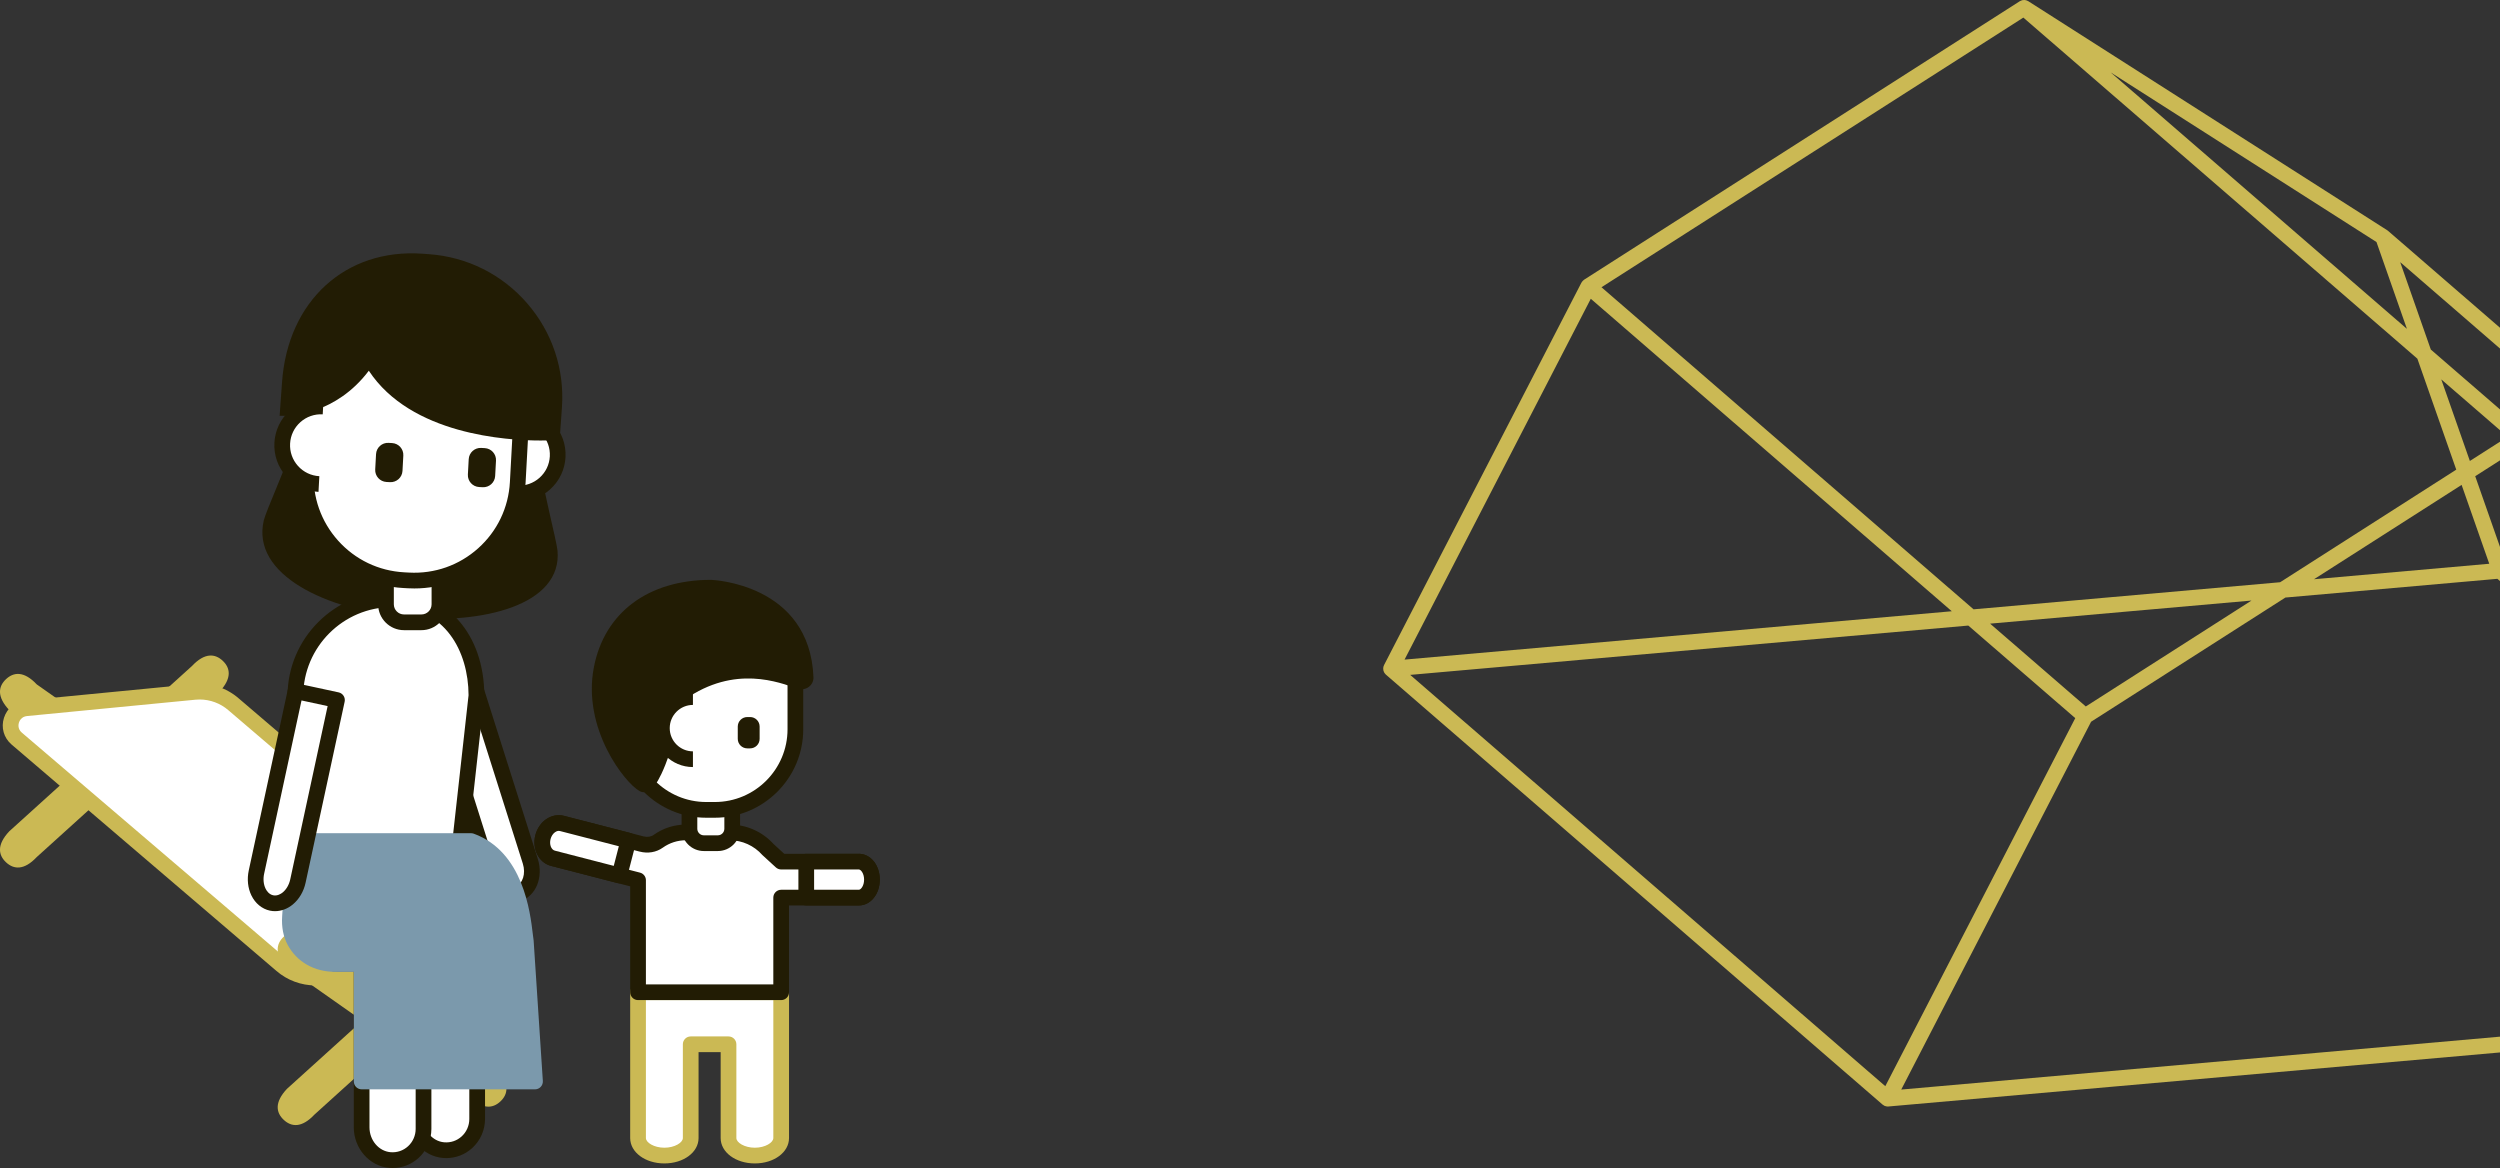
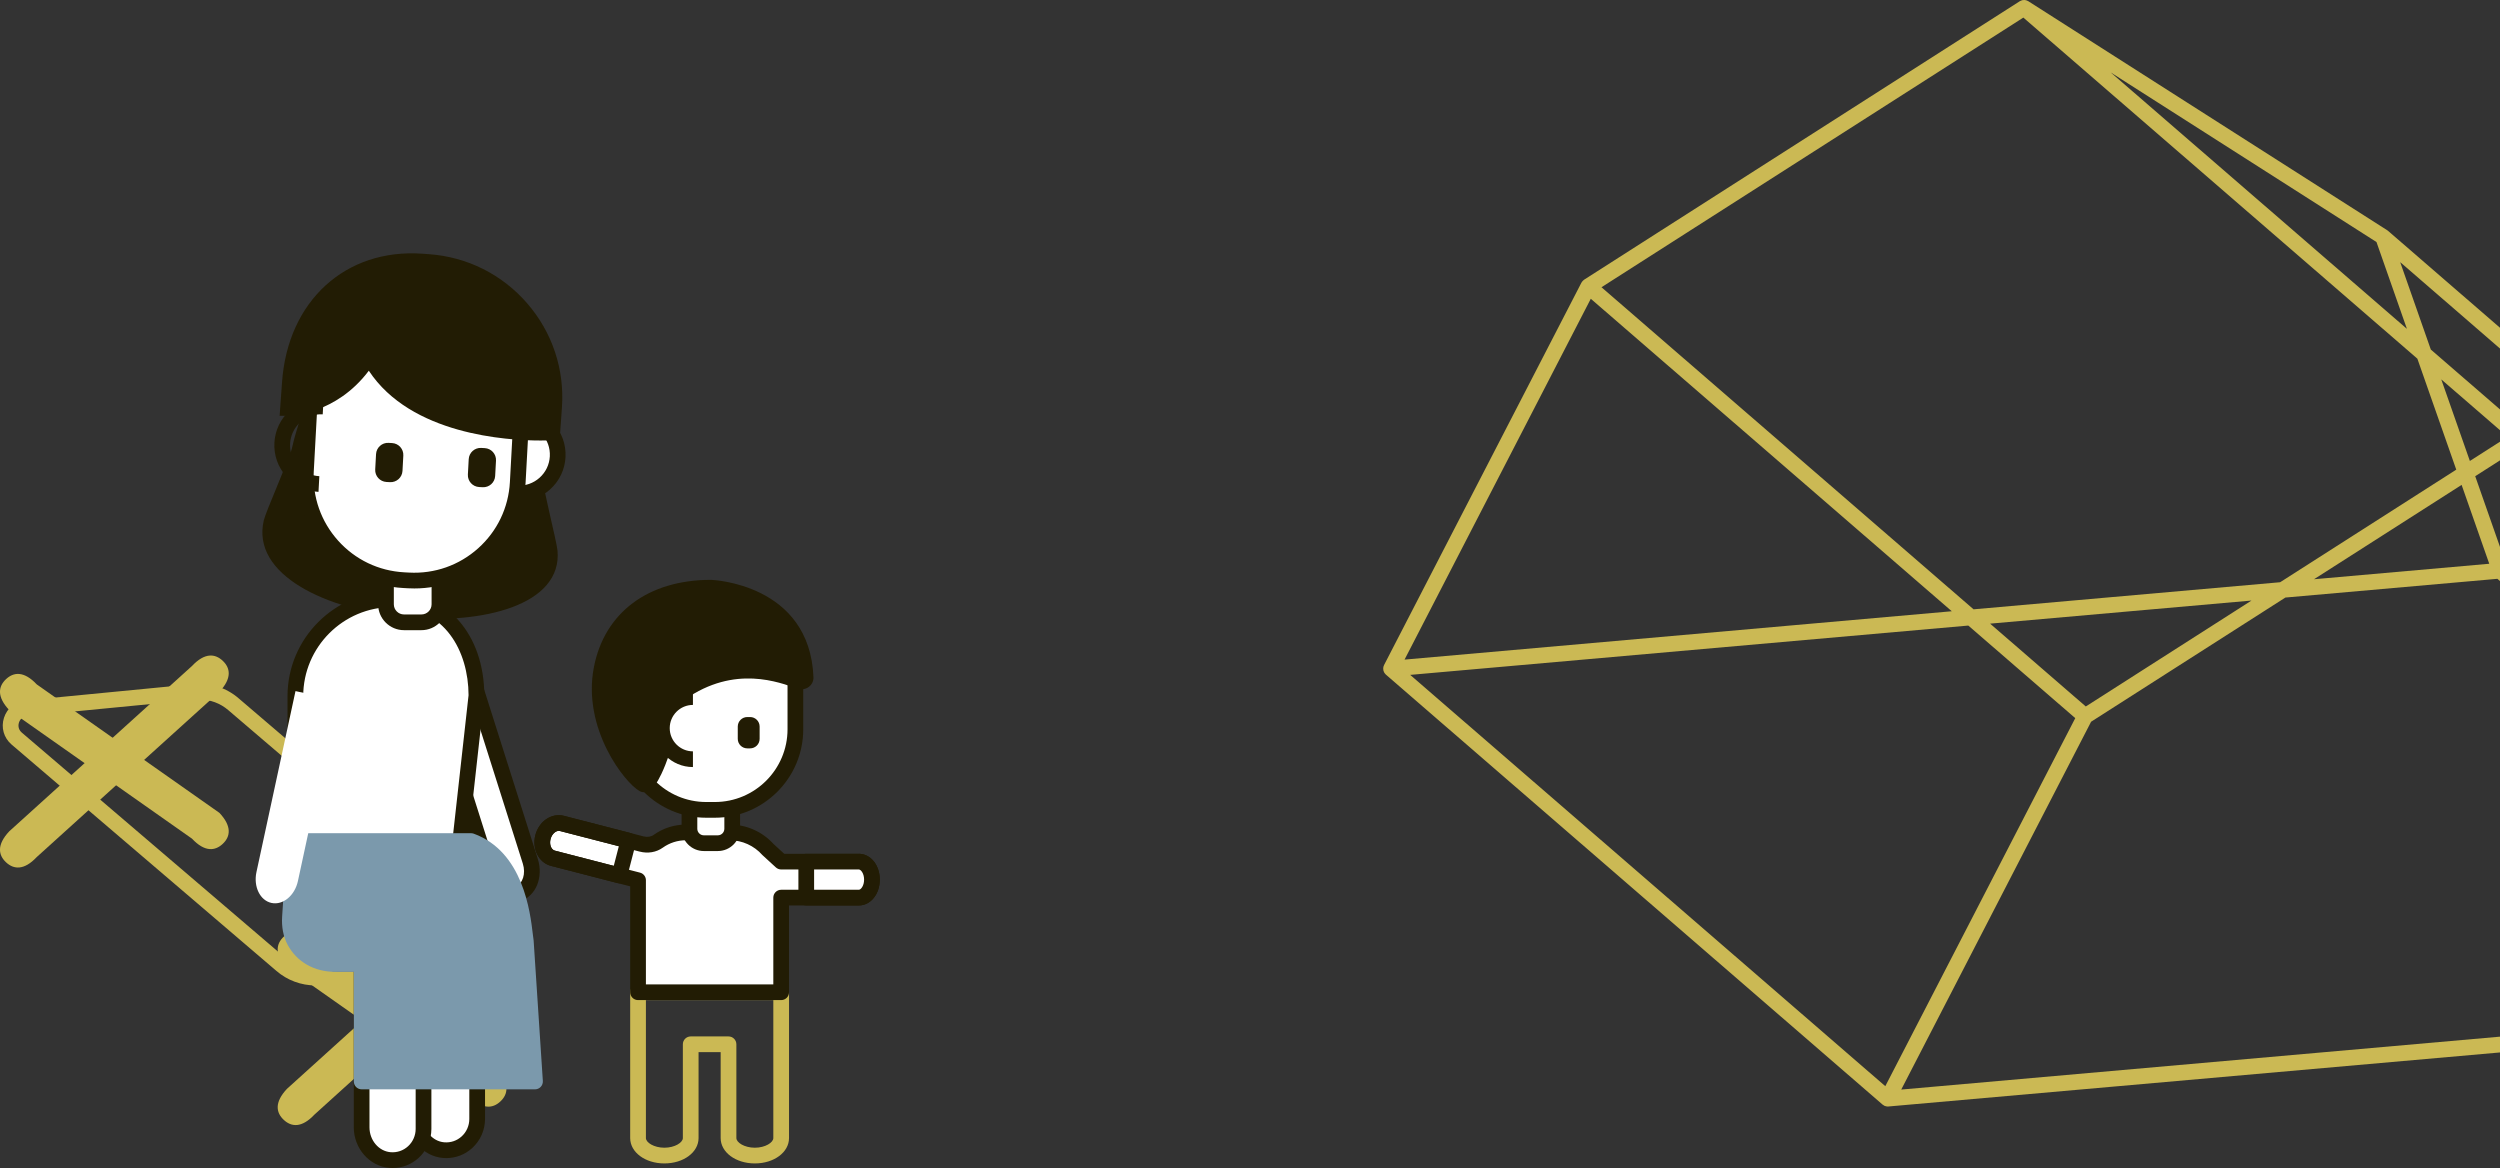
<svg xmlns="http://www.w3.org/2000/svg" version="1.1" id="main" x="0px" y="0px" viewBox="0 0 318.189 148.658" style="enable-background:new 0 0 318.189 148.658;" xml:space="preserve">
  <rect x="0" y="0" width="318.189" height="148.658" fill="#333333" stroke="none" />
  <style type="text/css">
	.st0{fill:#FFFFFF;}
	.st1{fill:#CBB954;}
	.st2{fill:#221C04;}
	.st3{fill:#7B99AC;}
	.st4{fill:#FFFFFF;stroke:#221C04;stroke-width:2;stroke-miterlimit:10;}
</style>
  <g>
-     <path class="st0" d="M81.208,126.288v2.942v15.617c0,1.231,1.5,2.229,3.351,2.229   c1.851,0,3.351-0.998,3.351-2.229v-11.935h4.812v11.935   c0,1.231,1.501,2.229,3.351,2.229c1.851,0,3.351-0.998,3.351-2.229v-15.617v-2.942   H81.208z" />
    <path class="st1" d="M96.073,148.076c-2.439,0-4.351-1.418-4.351-3.229v-10.935h-2.812v10.935   c0,1.811-1.911,3.229-4.351,3.229c-2.44,0-4.352-1.418-4.352-3.229v-18.558   c0-0.552,0.447-1,1-1h18.217c0.553,0,1,0.448,1,1v18.558   C100.425,146.657,98.514,148.076,96.073,148.076z M87.91,131.912h4.812   c0.553,0,1,0.448,1,1v11.935c0,0.568,1.026,1.229,2.351,1.229   s2.352-0.661,2.352-1.229v-17.558H82.208v17.558c0,0.568,1.027,1.229,2.352,1.229   s2.351-0.661,2.351-1.229v-11.935C86.91,132.36,87.357,131.912,87.91,131.912z" />
  </g>
  <g>
    <path class="st0" d="M109.306,109.664h-9.882l-1.636-1.499l-0.004,0.004   c-1.2-1.361-2.951-2.224-4.909-2.224h-5.564c-1.32,0-2.542,0.42-3.541,1.133   c-0.603,0.431-1.383,0.529-2.1,0.344l-10.155-2.624   c-1.015-0.262-2.094,0.518-2.41,1.743c-0.316,1.225,0.25,2.43,1.264,2.693   l10.84,2.801c0,0.004-0.001,0.009-0.001,0.013v14.24h18.216v-10.412v-1.632   h9.882c0.924,0,1.673-1.025,1.673-2.29   C110.978,110.69,110.23,109.664,109.306,109.664z" />
    <path class="st2" d="M99.424,127.288H81.208c-0.553,0-1-0.448-1-1v-13.478l-10.089-2.607   c-1.547-0.4-2.437-2.154-1.982-3.911c0.211-0.817,0.682-1.524,1.325-1.99   c0.691-0.499,1.533-0.671,2.303-0.472l10.155,2.624   c0.462,0.119,0.937,0.048,1.27-0.189c1.208-0.863,2.634-1.319,4.121-1.319   h5.564c2.121,0,4.148,0.901,5.581,2.475c0.003,0.002,0.005,0.005,0.008,0.007   l1.349,1.236h9.493c1.499,0,2.673,1.445,2.673,3.291s-1.174,3.291-2.673,3.291   h-8.882v11.043C100.424,126.84,99.976,127.288,99.424,127.288z M82.208,125.288   h16.216v-11.043c0-0.552,0.447-1,1-1h9.882c0.268,0,0.673-0.515,0.673-1.291   s-0.405-1.291-0.673-1.291h-9.882c-0.25,0-0.491-0.094-0.676-0.263l-1.559-1.429   c-0.057-0.041-0.108-0.088-0.155-0.142c-1.057-1.198-2.573-1.885-4.159-1.885   h-5.564c-1.068,0-2.092,0.328-2.959,0.947c-0.82,0.586-1.888,0.767-2.932,0.498   l-10.155-2.624c-0.269-0.069-0.509,0.068-0.631,0.156   c-0.263,0.19-0.468,0.507-0.562,0.869c-0.175,0.677,0.076,1.353,0.547,1.474   l10.84,2.801c0.441,0.114,0.75,0.512,0.75,0.968c0,0.014,0,0.028-0.001,0.043V125.288z   " />
  </g>
  <g>
    <path class="st0" d="M102.616,114.245h6.69c0.924,0,1.673-1.026,1.673-2.29   c0-1.265-0.749-2.291-1.673-2.291h-6.69V114.245z" />
    <path class="st2" d="M109.306,115.245h-6.689c-0.553,0-1-0.448-1-1v-4.581c0-0.552,0.447-1,1-1   h6.689c1.499,0,2.673,1.445,2.673,3.291S110.805,115.245,109.306,115.245z    M103.616,113.245h5.689c0.268,0,0.673-0.515,0.673-1.291   s-0.405-1.291-0.673-1.291h-5.689V113.245z" />
  </g>
  <g>
    <g>
      <path class="st1" d="M27.927,103.457c1.633,1.737,1.385,3.04,0.421,3.947l0,0    c-0.965,0.907-2.28,1.073-3.913-0.664L1.185,90.389    c-1.633-1.737-1.385-3.04-0.421-3.947l0,0c0.965-0.907,2.28-1.073,3.913,0.664    L27.927,103.457z" />
      <path class="st1" d="M27.927,88.048c1.633-1.737,1.385-3.04,0.421-3.947l0,0    c-0.965-0.907-2.28-1.073-3.913,0.664L1.185,105.799    c-1.633,1.737-1.385,3.04-0.421,3.947l0,0c0.965,0.907,2.28,1.073,3.913-0.664    L27.927,88.048z" />
    </g>
    <g>
-       <path class="st0" d="M63.44,118.459L29.713,89.631c-1.357-1.176-3.137-1.744-4.925-1.571    l-21.446,2.081c-1.924,0.187-2.689,2.585-1.228,3.851l33.727,28.827    c1.357,1.176,3.137,1.744,4.925,1.571l21.446-2.081    C64.135,122.123,64.9,119.724,63.44,118.459z" />
      <path class="st1" d="M40.141,125.421c-1.808,0-3.581-0.654-4.956-1.845L1.464,94.753    c-0.988-0.856-1.354-2.155-0.958-3.395c0.396-1.239,1.445-2.086,2.739-2.212    l21.446-2.081c2.059-0.2,4.121,0.461,5.677,1.81l33.722,28.823    c0.002,0.001,0.004,0.003,0.006,0.005c0.982,0.852,1.348,2.15,0.952,3.39    c-0.396,1.239-1.445,2.086-2.739,2.212l-21.446,2.081    C40.622,125.409,40.382,125.421,40.141,125.421z M25.415,89.03    c-0.177,0-0.354,0.008-0.53,0.025L3.438,91.136    c-0.73,0.071-0.971,0.653-1.027,0.83c-0.056,0.177-0.197,0.791,0.357,1.271    l33.722,28.823c1.151,0.997,2.679,1.481,4.179,1.336l21.446-2.081    c0.73-0.071,0.971-0.653,1.027-0.83c0.056-0.176,0.196-0.789-0.354-1.269    L29.063,90.391C28.049,89.511,26.744,89.03,25.415,89.03z" />
    </g>
    <g>
      <path class="st1" d="M63.271,136.236c1.633,1.737,1.385,3.04,0.421,3.947l0,0    c-0.965,0.907-2.28,1.073-3.913-0.664L36.529,123.169    c-1.633-1.737-1.385-3.04-0.421-3.947l0,0c0.965-0.907,2.28-1.073,3.913,0.664    L63.271,136.236z" />
      <path class="st1" d="M63.271,120.827c1.633-1.737,1.385-3.04,0.421-3.947l0,0    c-0.965-0.907-2.28-1.073-3.913,0.664L36.529,138.578    c-1.633,1.737-1.385,3.04-0.421,3.947l0,0c0.965,0.907,2.28,1.073,3.913-0.664    L63.271,120.827z" />
    </g>
  </g>
  <g>
    <g>
      <path class="st0" d="M56.538,113.438h-3.683h-6.996c-0.022,0-0.04,0.018-0.04,0.041    v3.953c0,2.182,1.754,3.951,3.918,3.951h3.078c0.022,0,0.04,0.018,0.04,0.041    l-0,20.795c0,2.095,1.517,3.982,3.586,4.163    c2.334,0.205,4.292-1.646,4.292-3.957v-24.756    C60.732,115.332,58.854,113.438,56.538,113.438z" />
      <path class="st2" d="M56.801,147.398c-0.148,0-0.298-0.007-0.448-0.02    c-2.521-0.221-4.498-2.487-4.498-5.159V122.383h-2.118    c-2.712,0-4.918-2.221-4.918-4.951v-3.954c0-0.552,0.487-1.041,1.04-1.041    h10.68c2.864,0,5.194,2.346,5.194,5.23v24.756    c0,1.397-0.589,2.738-1.616,3.679C59.196,146.947,58.032,147.398,56.801,147.398z     M46.818,114.438v2.994c0,1.627,1.309,2.951,2.918,2.951h3.078    c0.553,0,1.04,0.488,1.04,1.041v20.795c0,1.645,1.174,3.036,2.673,3.167    c0.833,0.073,1.625-0.195,2.238-0.757c0.614-0.562,0.967-1.366,0.967-2.204v-24.756    c0-1.781-1.433-3.23-3.194-3.23H46.818z" />
    </g>
    <g>
      <path class="st0" d="M49.71,114.698h-3.683h-6.996c-0.022,0-0.04,0.018-0.04,0.041v3.953    c0,2.182,1.754,3.951,3.918,3.951h3.078c0.022,0,0.04,0.018,0.04,0.041v20.795    c0,2.095,1.517,3.982,3.586,4.163c2.334,0.205,4.292-1.646,4.292-3.957V118.929    C53.904,116.592,52.026,114.698,49.71,114.698z" />
      <path class="st2" d="M49.972,148.658c-0.148,0-0.297-0.006-0.446-0.02    c-2.523-0.221-4.499-2.488-4.499-5.159v-19.835h-2.118    c-2.712,0-4.918-2.221-4.918-4.951v-3.954c0-0.552,0.488-1.041,1.041-1.041    h10.679c2.864,0,5.194,2.346,5.194,5.23v24.756c0,1.397-0.589,2.738-1.615,3.678    C52.368,148.207,51.204,148.658,49.972,148.658z M39.99,115.698v2.994    c0,1.627,1.309,2.951,2.918,2.951h3.078c0.553,0,1.04,0.488,1.04,1.041v20.795    c0,1.644,1.174,3.035,2.674,3.167c0.824,0.073,1.625-0.196,2.237-0.757    c0.614-0.562,0.967-1.366,0.967-2.204v-24.756c0-1.781-1.433-3.23-3.194-3.23    H39.99z" />
    </g>
  </g>
  <path class="st2" d="M70.956,70.055c-0.106-1.138-2.062-8.885-2.079-10.029  c-0.038-2.6-0.079-3.314,0.148-4.587l1.24-6.341  c0.028-0.159,0.141-0.308,0.169-0.466c0.849-8.263-6.674-13.088-14.736-13.916  c-8.061-0.828-16.408,2.367-17.257,10.63c-0.005,0.161,0.076,0.33,0.071,0.491  l-0.255,6.631c-0.036,1.293-0.526,2.008-1.091,4.546  c-0.249,1.117-3.328,8.089-3.59,9.203C30.289,80.168,72.244,83.95,70.956,70.055z" />
  <g>
    <circle class="st0" cx="66.042" cy="57.868" r="4.943" />
    <path class="st2" d="M66.05,63.812c-0.11,0-0.221-0.003-0.332-0.009   c-1.585-0.086-3.042-0.785-4.102-1.967s-1.595-2.706-1.508-4.291   c0.086-1.585,0.784-3.042,1.966-4.101c1.183-1.06,2.703-1.598,4.292-1.509   c3.271,0.179,5.788,2.986,5.609,6.258l0,0c-0.086,1.585-0.784,3.042-1.967,4.102   C68.909,63.279,67.515,63.812,66.05,63.812z M66.037,53.925   c-0.973,0-1.898,0.353-2.627,1.007c-0.784,0.703-1.248,1.669-1.306,2.721   c-0.058,1.052,0.298,2.063,1.001,2.847s1.67,1.248,2.722,1.305   c1.045,0.056,2.062-0.298,2.847-1.001s1.248-1.669,1.306-2.721   c0.118-2.171-1.552-4.034-3.723-4.153C66.183,53.927,66.11,53.925,66.037,53.925z" />
  </g>
  <g>
    <path class="st0" d="M55.233,88.79l7.116,22.464c0.573,1.809,2.19,2.91,3.612,2.46   c1.422-0.45,2.109-2.282,1.536-4.091l-7.116-22.464L55.233,88.79z" />
    <path class="st2" d="M65.312,114.813c-0.695,0-1.404-0.224-2.038-0.655   c-0.866-0.59-1.533-1.515-1.878-2.603l-7.116-22.464   c-0.167-0.526,0.125-1.088,0.651-1.255l5.147-1.631   c0.53-0.17,1.089,0.125,1.255,0.651l7.117,22.464   c0.738,2.333-0.244,4.731-2.188,5.346   C65.955,114.764,65.636,114.813,65.312,114.813z M56.488,89.441l6.814,21.511   c0.207,0.653,0.607,1.219,1.098,1.553c0.244,0.167,0.736,0.422,1.258,0.256   c0.879-0.278,1.284-1.577,0.887-2.836l-6.815-21.51L56.488,89.441z" />
  </g>
  <g>
    <path class="st0" d="M58.05,111.791l-20.458,0.474V88.608   c0-6.789,5.555-12.343,12.343-12.343h0c6.789,0,10.702,5.483,10.702,12.272   L58.05,111.791z" />
    <path class="st2" d="M36.593,113.288V88.608c0-7.358,5.985-13.344,13.343-13.344   c6.89,0,11.702,5.458,11.702,13.272l-0.006,0.11l-2.684,24.123L36.593,113.288z    M49.936,77.264c-6.255,0-11.344,5.089-11.344,11.344v22.633l18.561-0.43l2.484-22.329   C59.618,82.889,56.616,77.264,49.936,77.264z" />
  </g>
  <g>
    <path class="st0" d="M53.637,79.205h-2.219c-1.266,0-2.293-1.026-2.293-2.293v-4.904   l6.805-0.003l-0,4.907C55.93,78.179,54.903,79.205,53.637,79.205z" />
    <path class="st2" d="M53.637,80.205h-2.219c-1.815,0-3.293-1.477-3.293-3.292v-5.904   l8.805-0.004v5.908C56.93,78.728,55.452,80.205,53.637,80.205z M50.125,73.008   v3.905c0,0.713,0.58,1.292,1.293,1.292h2.219c0.713,0,1.293-0.58,1.293-1.292   v-3.907L50.125,73.008z" />
  </g>
  <g>
    <path class="st0" d="M52.004,73.875l-0.618-0.034   c-7.274-0.397-12.849-6.616-12.452-13.89l0.524-9.604   c0.397-7.274,6.616-12.849,13.89-12.452l0.618,0.034   c7.274,0.397,12.849,6.616,12.452,13.89l-0.524,9.604   C65.498,68.697,59.279,74.272,52.004,73.875z" />
    <path class="st2" d="M52.741,74.895c-0.263,0-0.526-0.007-0.791-0.021l-0.618-0.034   c-3.785-0.207-7.263-1.875-9.793-4.698c-2.529-2.822-3.809-6.461-3.602-10.246   l0.524-9.604c0.206-3.785,1.874-7.263,4.696-9.793   c2.822-2.529,6.463-3.812,10.246-3.603l0.619,0.034   c3.783,0.207,7.261,1.875,9.791,4.697c2.53,2.822,3.81,6.461,3.603,10.246   L66.892,61.477c-0.206,3.785-1.874,7.263-4.696,9.793   C59.571,73.623,56.239,74.895,52.741,74.895z M52.615,38.874   c-3.005,0-5.867,1.092-8.122,3.114c-2.425,2.174-3.857,5.162-4.035,8.413   l-0.524,9.604c-0.177,3.251,0.922,6.377,3.096,8.802   c2.173,2.424,5.16,3.857,8.412,4.035l0.618,0.034   c3.249,0.176,6.377-0.922,8.802-3.095c2.425-2.174,3.857-5.162,4.035-8.413   l0.524-9.604c0.177-3.251-0.922-6.377-3.096-8.802   c-2.174-2.425-5.161-3.858-8.412-4.035l-0.619-0.034   C53.067,38.88,52.841,38.874,52.615,38.874z" />
  </g>
  <path class="st2" d="M67.1,38.61c-3.198-3.689-7.643-5.913-12.513-6.261l-0.809-0.058  c-9.806-0.694-17.145,6.017-17.881,16.33l-0.308,4.305l1.089-0.015  c0.264-0.004,6.074-0.151,10.264-5.729c5.354,8.132,17.542,8.885,21.873,8.885  c0.865,0,1.418-0.03,1.538-0.038l0.875-0.053l0.291-4.092  C71.868,47.015,70.299,42.3,67.1,38.61z" />
  <g>
    <path class="st2" d="M61.426,62.011l-0.445-0.024c-0.836-0.046-1.477-0.76-1.431-1.596   l0.106-1.95c0.046-0.836,0.76-1.477,1.596-1.431l0.445,0.024   c0.836,0.046,1.477,0.76,1.431,1.596l-0.106,1.95   C62.977,61.416,62.262,62.057,61.426,62.011z" />
    <path class="st2" d="M49.631,61.367l-0.445-0.024c-0.836-0.046-1.477-0.76-1.431-1.596   l0.106-1.95c0.046-0.836,0.76-1.477,1.596-1.431l0.445,0.024   c0.836,0.046,1.477,0.76,1.431,1.596l-0.106,1.95   C51.182,60.772,50.467,61.413,49.631,61.367z" />
  </g>
  <path class="st3" d="M67.917,119.689c-0.029-0.179-0.059-0.428-0.095-0.735  c-0.339-2.885-1.238-10.551-7.522-12.846c-0.109-0.04-0.226-0.061-0.343-0.061  H37.545c-0.526,0-0.963,0.409-0.998,0.934l-0.638,9.671  c-0.088,1.332,0.152,2.572,0.695,3.586c1.173,2.197,3.389,3.457,6.079,3.457  h2.351v13.952c0,0.552,0.447,1,1,1h22.059c0.276,0,0.541-0.115,0.729-0.316  c0.189-0.202,0.286-0.473,0.269-0.749L67.917,119.689z" />
  <g>
-     <path class="st0" d="M37.609,87.961l-4.969,23.034c-0.4,1.855,0.457,3.614,1.915,3.928   c1.458,0.314,2.964-0.934,3.364-2.789l4.969-23.034L37.609,87.961z" />
-     <path class="st2" d="M35.002,115.97c-0.222,0-0.441-0.023-0.658-0.07   c-0.996-0.215-1.851-0.917-2.343-1.925c-0.459-0.942-0.579-2.076-0.339-3.191   l4.97-23.034c0.117-0.541,0.651-0.88,1.188-0.767l5.278,1.139   c0.259,0.056,0.485,0.212,0.629,0.436c0.145,0.223,0.193,0.494,0.138,0.753   l-4.97,23.034c-0.24,1.115-0.817,2.098-1.624,2.768   C36.596,115.672,35.795,115.97,35.002,115.97z M38.376,89.15l-4.759,22.057   c-0.145,0.669-0.078,1.359,0.182,1.893c0.13,0.267,0.429,0.731,0.967,0.847   c0.528,0.115,1-0.184,1.229-0.373c0.456-0.379,0.801-0.98,0.945-1.649   l4.759-22.057L38.376,89.15z" />
+     <path class="st0" d="M37.609,87.961l-4.969,23.034c-0.4,1.855,0.457,3.614,1.915,3.928   c1.458,0.314,2.964-0.934,3.364-2.789l4.969-23.034z" />
  </g>
  <g>
-     <path class="st0" d="M79.98,106.987l-8.465-2.187c-1.015-0.262-2.094,0.518-2.41,1.743   c-0.316,1.225,0.249,2.43,1.264,2.692l8.465,2.187L79.98,106.987z" />
    <path class="st2" d="M78.835,112.422c-0.083,0-0.167-0.01-0.251-0.032l-8.465-2.187   c-1.547-0.4-2.437-2.154-1.982-3.911c0.211-0.817,0.682-1.524,1.325-1.989   c0.691-0.5,1.533-0.672,2.303-0.472l8.466,2.187   c0.257,0.066,0.477,0.232,0.611,0.46s0.173,0.501,0.106,0.758l-1.146,4.436   C79.685,112.123,79.279,112.422,78.835,112.422z M71.116,105.749   c-0.205,0-0.384,0.104-0.482,0.175c-0.263,0.19-0.468,0.507-0.562,0.869   c-0.175,0.677,0.076,1.353,0.547,1.474l7.497,1.937l0.646-2.499l-7.497-1.937   C71.214,105.754,71.165,105.749,71.116,105.749z" />
  </g>
  <g>
    <path class="st0" d="M89.584,107.318h1.775c1.013,0,1.834-0.821,1.834-1.834v-3.923   l-5.444-0.002v3.926C87.749,106.496,88.571,107.318,89.584,107.318z" />
    <path class="st2" d="M91.359,108.317h-1.775c-1.562,0-2.834-1.271-2.834-2.834v-4.926   l7.443,0.003v4.923C94.193,107.046,92.922,108.317,91.359,108.317z M88.75,102.558   v2.925c0,0.46,0.374,0.834,0.834,0.834h1.775c0.46,0,0.834-0.374,0.834-0.834   v-2.924L88.75,102.558z" />
  </g>
  <g>
    <path class="st0" d="M89.89,103.077h1.088c5.664,0,10.256-4.592,10.256-10.256v-6.692   c0-5.664-4.592-10.256-10.256-10.256h-1.088c-5.664,0-10.256,4.592-10.256,10.256   v6.692C79.634,98.485,84.225,103.077,89.89,103.077z" />
    <path class="st2" d="M90.977,104.077h-1.088c-6.206,0-11.256-5.05-11.256-11.256v-6.692   c0-6.207,5.05-11.256,11.256-11.256h1.088c6.206,0,11.256,5.049,11.256,11.256   v6.692C102.233,99.027,97.183,104.077,90.977,104.077z M89.89,76.873   c-5.104,0-9.256,4.152-9.256,9.256v6.692c0,5.104,4.152,9.256,9.256,9.256h1.088   c5.104,0,9.256-4.152,9.256-9.256v-6.692c0-5.104-4.152-9.256-9.256-9.256H89.89   z" />
  </g>
  <path class="st2" d="M95.112,95.25h0.357c0.67,0,1.213-0.543,1.213-1.213v-1.562  c0-0.67-0.543-1.213-1.213-1.213H95.112c-0.67,0-1.213,0.543-1.213,1.213v1.562  C93.899,94.707,94.442,95.25,95.112,95.25z" />
  <path class="st2" d="M90.491,73.8c-7.985,0-13.557,4.159-14.905,11.125  c-1.513,7.81,3.945,14.728,5.811,15.755c0.185,0.102,0.385,0.152,0.588,0.152  c0.153,0,0.31-0.029,0.461-0.087c0.311-0.119,1.255-0.482,2.759-4.81  l0.726-5.954c6.484-5.419,12.45-3.401,15.018-2.532  c0.261,0.088,0.483,0.163,0.665,0.217c0.466,0.136,0.971,0.04,1.354-0.26  c0.375-0.292,0.587-0.749,0.567-1.218C103.053,74.276,90.643,73.804,90.491,73.8z" />
  <g>
    <path class="st0" d="M88.194,88.719c-2.184,0-3.954,1.77-3.954,3.954   c0,2.184,1.77,3.954,3.954,3.954" />
    <path class="st2" d="M88.194,97.628c-2.731,0-4.954-2.222-4.954-4.954   s2.223-4.955,4.954-4.955v2c-1.629,0-2.954,1.325-2.954,2.955   c0,1.629,1.325,2.954,2.954,2.954V97.628z" />
  </g>
  <g>
-     <path class="st0" d="M41.129,51.733c-2.726-0.149-5.056,1.94-5.205,4.666   c-0.149,2.726,1.94,5.056,4.666,5.205" />
    <path class="st2" d="M40.536,62.604c-1.585-0.086-3.042-0.785-4.102-1.967   s-1.595-2.707-1.508-4.292c0.086-1.585,0.784-3.041,1.966-4.101   c1.182-1.06,2.695-1.59,4.292-1.509l-0.109,1.997   c-1.047-0.054-2.063,0.298-2.847,1.001c-0.784,0.703-1.248,1.669-1.306,2.721   c-0.058,1.052,0.298,2.063,1.001,2.848s1.67,1.248,2.722,1.305L40.536,62.604z" />
  </g>
  <path class="st4" d="M44.018,56.665" />
  <path class="st1" d="M318.189,131.941l-76.208,6.734l24.165-46.816l24.728-15.806  l26.982-2.384l0.333,0.289v-4.346l-3.155-9.003l3.155-2.017v-2.375l-3.835,2.452  l-3.64-10.383l7.475,6.47v-2.646l-8.806-7.623l-3.899-11.124l12.705,10.998  v-2.645l-14.237-12.324c-0.036-0.032-0.075-0.061-0.116-0.087L258.15,0.152  c-0.029-0.019-0.062-0.027-0.093-0.042c-0.038-0.019-0.075-0.038-0.114-0.052  c-0.036-0.013-0.071-0.023-0.108-0.032c-0.03-0.007-0.059-0.011-0.09-0.015  c-0.032-0.004-0.062-0.01-0.094-0.011c-0.051-0.002-0.102,0.005-0.153,0.011  c-0.032,0.004-0.063,0.004-0.095,0.011c-0.016,0.003-0.032,0.005-0.049,0.01  c-0.075,0.02-0.146,0.054-0.216,0.092c-0.019,0.01-0.039,0.014-0.056,0.025  c-0.002,0.002-0.005,0.002-0.008,0.003L201.624,35.595  c-0.014,0.009-0.025,0.023-0.039,0.033c-0.017,0.012-0.031,0.026-0.047,0.04  c-0.082,0.066-0.151,0.143-0.208,0.232c-0.01,0.016-0.022,0.03-0.032,0.047  c-0.007,0.012-0.017,0.021-0.023,0.034L176.154,84.649  c-0.011,0.022-0.012,0.046-0.022,0.069c-0.012,0.028-0.031,0.052-0.041,0.082  c-0.01,0.032-0.009,0.064-0.016,0.096c-0.008,0.037-0.019,0.072-0.022,0.109  c-0.002,0.018-0.003,0.034-0.004,0.052c-0.003,0.052,0.004,0.103,0.01,0.155  c0.004,0.041,0.006,0.081,0.016,0.121c0.005,0.021,0.008,0.043,0.015,0.064  c0.007,0.022,0.02,0.042,0.028,0.063c0.008,0.021,0.018,0.042,0.028,0.063  c0.015,0.032,0.024,0.066,0.043,0.097c0.018,0.029,0.041,0.054,0.061,0.081  c0.023,0.031,0.047,0.058,0.074,0.086c0.023,0.025,0.04,0.055,0.066,0.077  l63.216,54.724c0.034,0.03,0.077,0.043,0.114,0.068  c0.029,0.019,0.049,0.048,0.081,0.065c0.025,0.013,0.051,0.018,0.077,0.028  c0.012,0.005,0.022,0.016,0.035,0.02c0.012,0.005,0.026,0.003,0.039,0.007  c0.102,0.033,0.205,0.056,0.308,0.056l0-0l0,0  c0.029,0,0.059-0.001,0.088-0.004l77.842-6.878V131.941z M265.47,89.917  l-12.179-10.543l33.271-2.94L265.47,89.917z M316.821,71.752l-22.303,1.971  l18.785-12.008L316.821,71.752z M300.852,29.774l1.616,1.031l3.873,11.049  L268.642,9.22L300.852,29.774z M257.522,2.239l50.15,43.413l4.95,14.123  l-22.416,14.329l-39.021,3.448l-47.355-40.993L257.522,2.239z M186.926,68.14  l15.543-30.114l45.944,39.771l-69.648,6.154L186.926,68.14z M239.953,138.244  l-60.471-52.348l71.036-6.277l13.612,11.783l-13.784,26.707L239.953,138.244z" />
</svg>